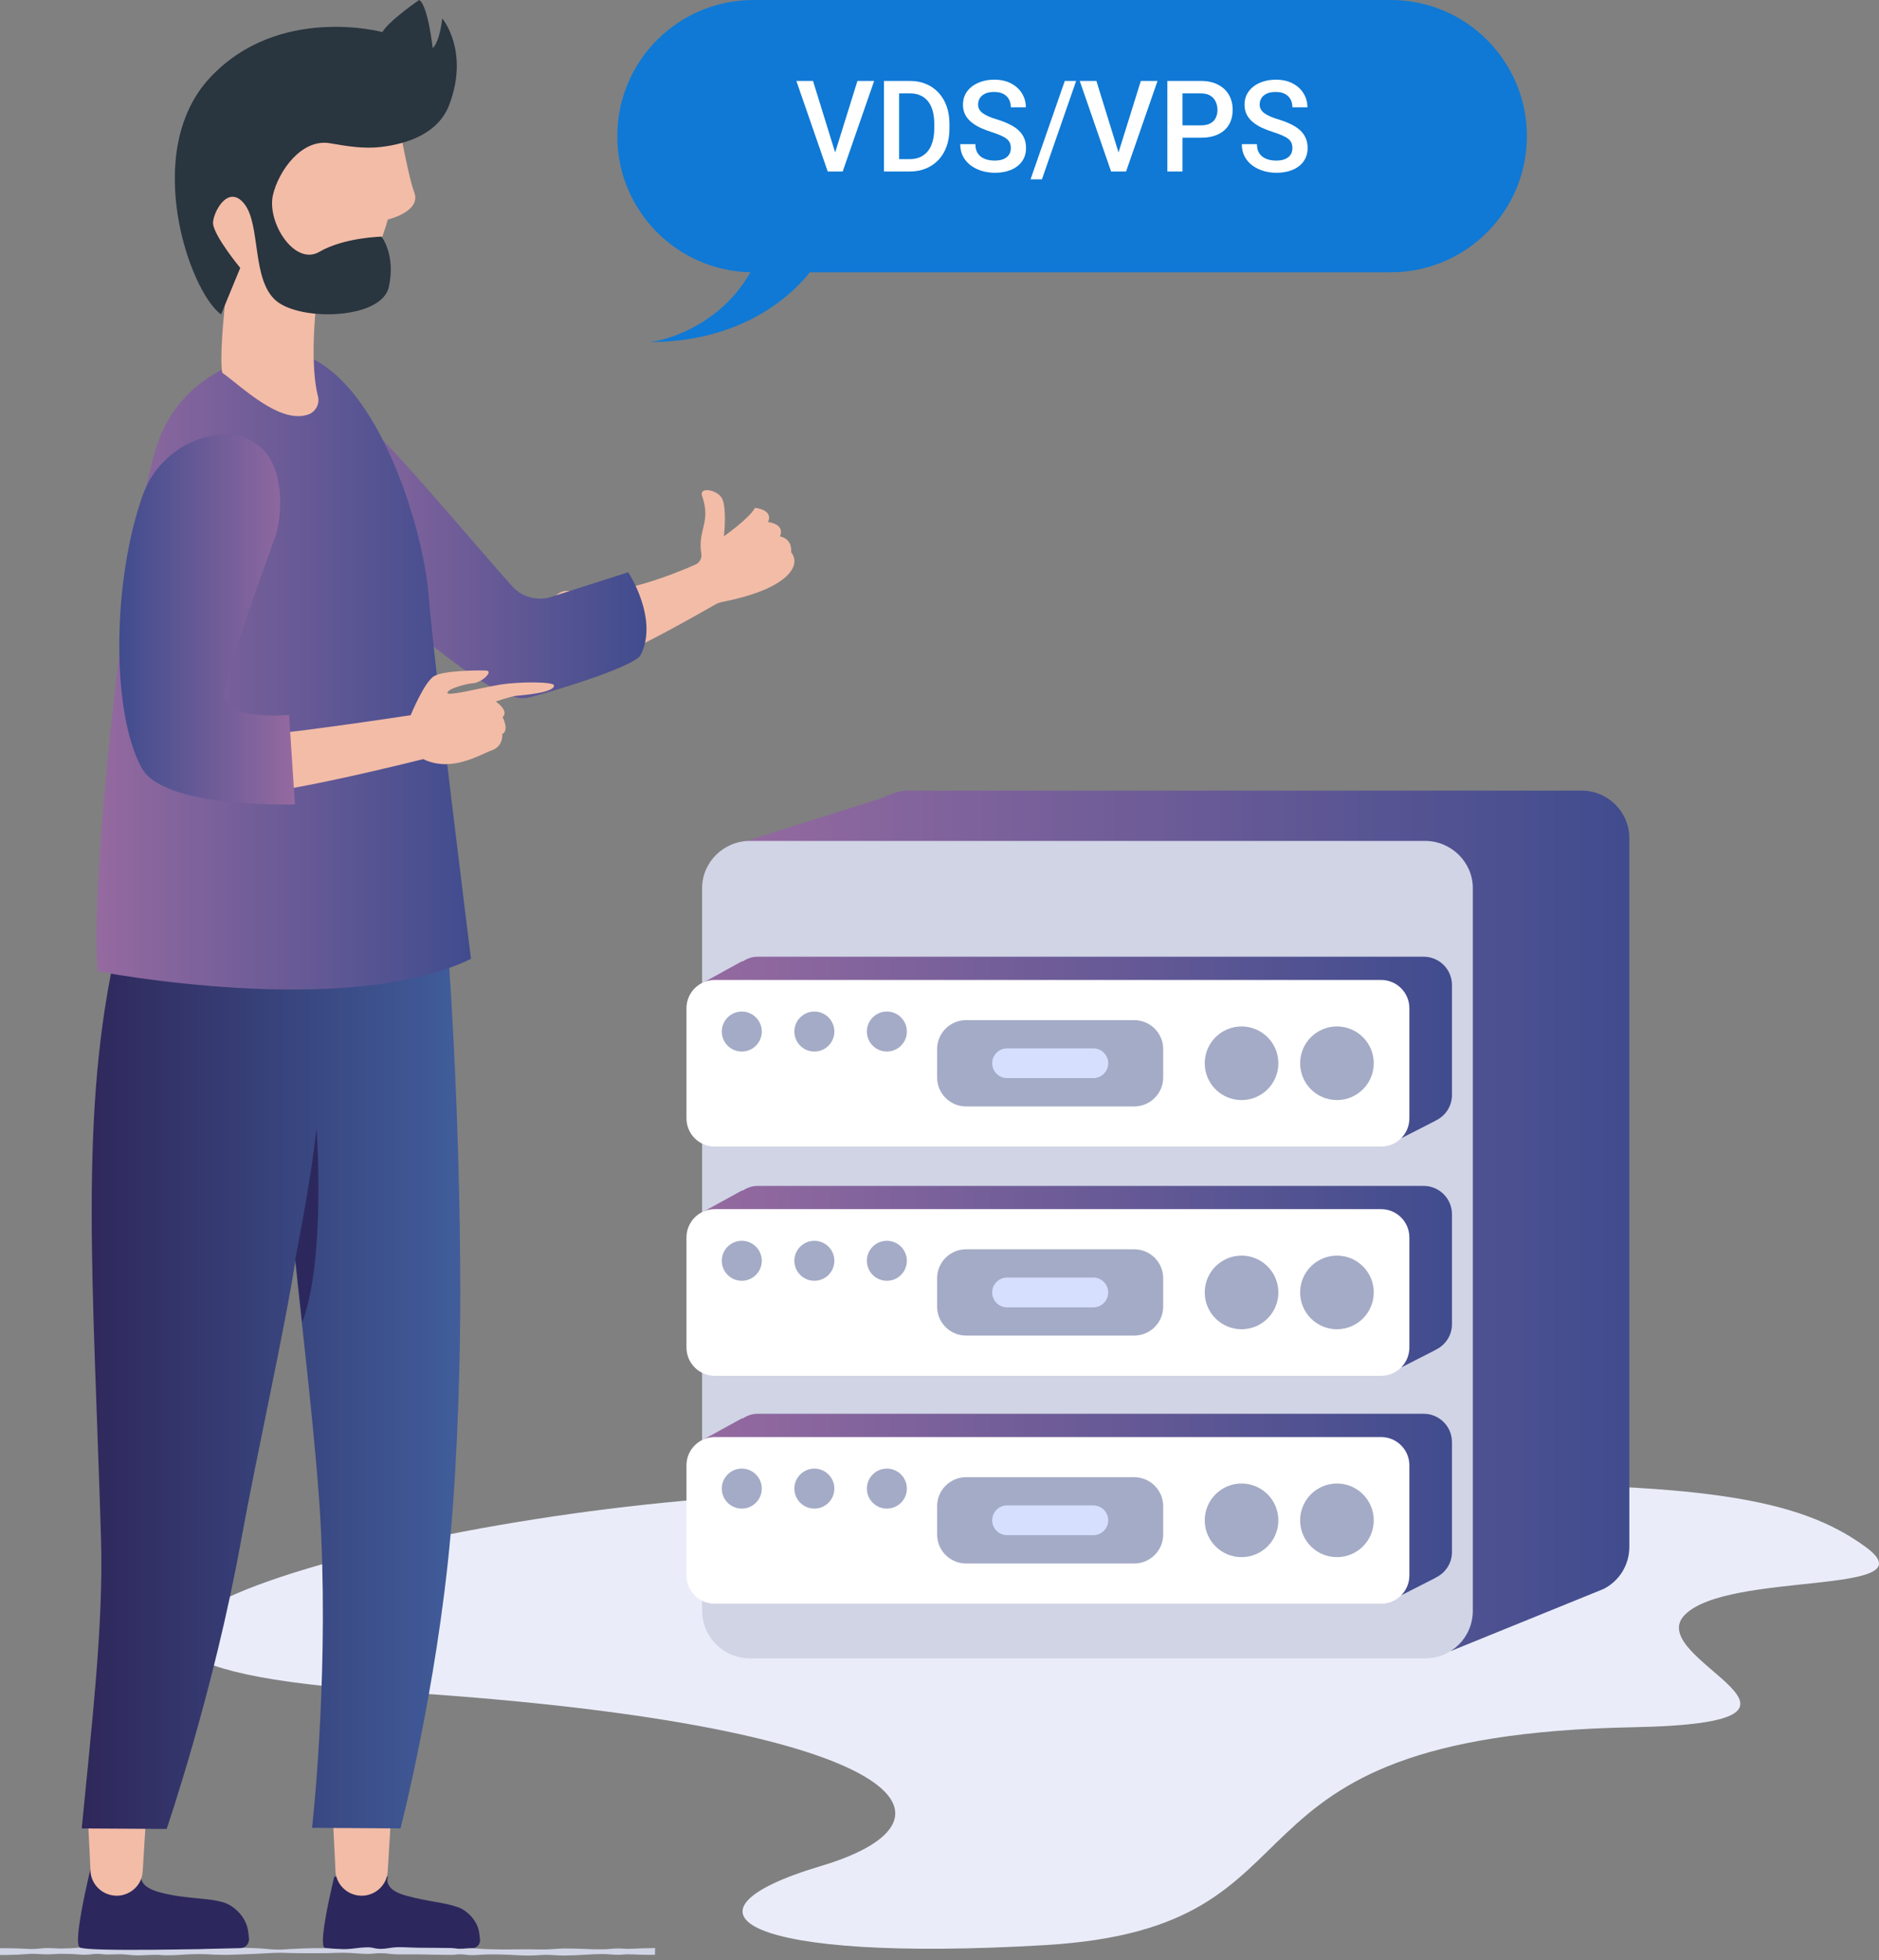
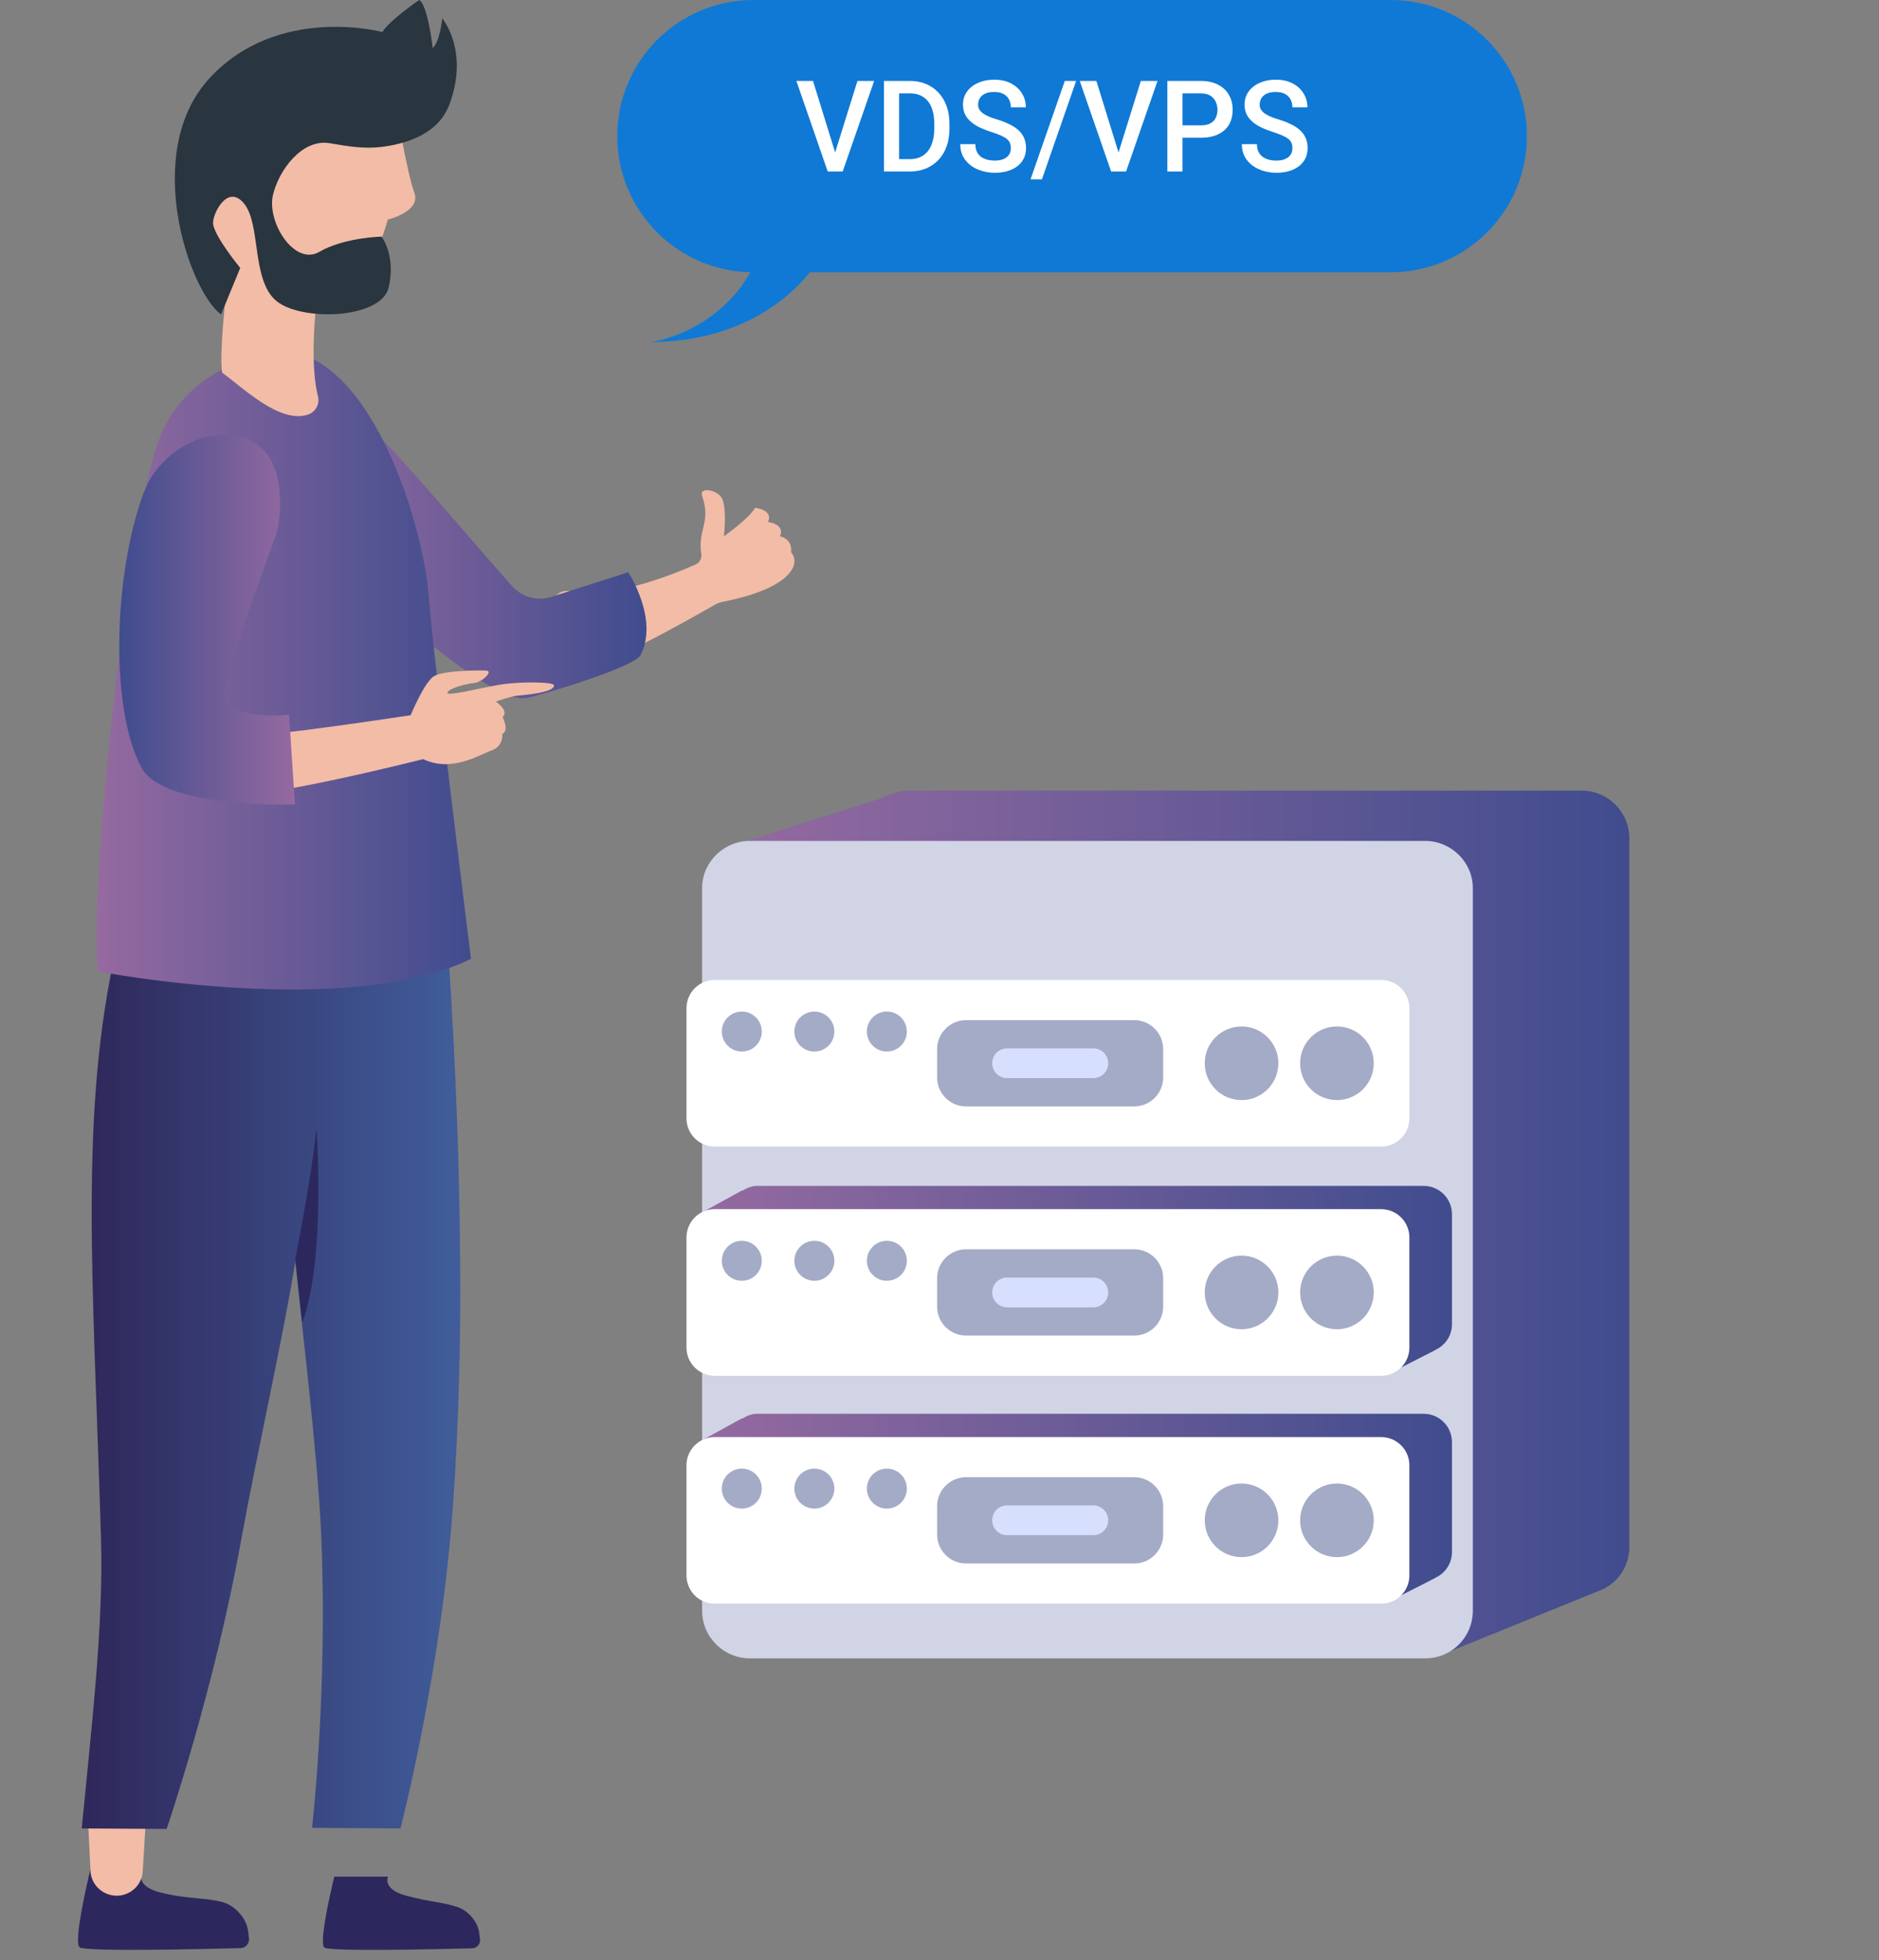
<svg xmlns="http://www.w3.org/2000/svg" width="257" height="268" viewBox="0 0 257 268" fill="none">
  <rect x="0" y="0" width="257" height="268" fill="#808080" stroke="none" />
-   <path fill-rule="evenodd" clip-rule="evenodd" d="M108.353 204.302C56.855 205.852 -16.788 226.877 53.659 231.3C124.105 235.723 133.844 248.715 112.301 255.142C90.757 261.57 101.952 268.397 142.991 265.959C184.029 263.521 163.189 237.348 223.327 236.174C255.122 235.553 224.564 226.945 230.399 220.849C236.235 214.752 264.349 218.255 255.177 211.525C246 204.794 232.439 202.633 195.923 202.959C159.407 203.287 108.353 204.302 108.353 204.302Z" fill="#EAEDF9" />
  <path fill-rule="evenodd" clip-rule="evenodd" d="M222.854 211.5C222.854 214.006 221.454 216.187 219.338 217.261L198.419 225.761L200.632 210.397H133.511C129.898 210.397 127.001 207.467 127.001 203.887V115.189L99.332 115.872L120.349 109.211C120.349 109.211 122.66 108.104 123.995 108.104H216.343C219.924 108.104 222.854 111.033 222.854 114.614" fill="url(#paint0_linear_2731_6522)" />
  <path fill-rule="evenodd" clip-rule="evenodd" d="M201.445 121.427V220.232C201.445 223.866 198.553 226.758 194.918 226.758H102.557C99.005 226.758 96.031 223.866 96.031 220.232V121.427C96.031 117.875 99.005 114.982 102.557 114.982H194.918C198.471 114.982 201.445 117.875 201.445 121.427Z" fill="#D0D4E5" />
-   <path fill-rule="evenodd" clip-rule="evenodd" d="M194.724 130.816H103.581C102.814 130.816 102.141 131.097 101.54 131.482L101.526 131.415L96.102 134.399C96.102 134.399 98.043 135.206 99.715 135.837V149.738C99.715 151.872 101.446 153.602 103.581 153.602H191.998L191.672 155.628L196.317 153.26L196.307 153.246C197.647 152.64 198.59 151.305 198.59 149.738V134.682C198.59 132.548 196.859 130.816 194.724 130.816Z" fill="url(#paint1_linear_2731_6522)" />
  <path fill-rule="evenodd" clip-rule="evenodd" d="M188.902 133.994H97.758C95.623 133.994 93.893 135.725 93.893 137.86V152.915C93.893 155.05 95.623 156.78 97.758 156.78H188.902C191.037 156.78 192.767 155.05 192.767 152.915V137.86C192.767 135.725 191.037 133.994 188.902 133.994Z" fill="white" />
  <path fill-rule="evenodd" clip-rule="evenodd" d="M104.193 141.049C104.193 142.559 102.968 143.784 101.458 143.784C99.948 143.784 98.723 142.559 98.723 141.049C98.723 139.538 99.948 138.314 101.458 138.314C102.968 138.314 104.193 139.538 104.193 141.049Z" fill="#A4ABC6" />
  <path fill-rule="evenodd" clip-rule="evenodd" d="M114.12 141.049C114.12 142.559 112.895 143.784 111.385 143.784C109.875 143.784 108.65 142.559 108.65 141.049C108.65 139.538 109.875 138.314 111.385 138.314C112.895 138.314 114.12 139.538 114.12 141.049Z" fill="#A4ABC6" />
  <path fill-rule="evenodd" clip-rule="evenodd" d="M124.036 141.047C124.036 142.557 122.811 143.782 121.301 143.782C119.791 143.782 118.566 142.557 118.566 141.047C118.566 139.536 119.791 138.312 121.301 138.312C122.811 138.312 124.036 139.536 124.036 141.047Z" fill="#A4ABC6" />
  <path fill-rule="evenodd" clip-rule="evenodd" d="M155.129 151.288H132.139C129.948 151.288 128.172 149.512 128.172 147.321V143.455C128.172 141.264 129.948 139.488 132.139 139.488H155.129C157.32 139.488 159.096 141.264 159.096 143.455V147.321C159.096 149.512 157.32 151.288 155.129 151.288Z" fill="#A4ABC6" />
  <path fill-rule="evenodd" clip-rule="evenodd" d="M149.541 147.416H137.742C136.617 147.416 135.707 146.506 135.707 145.382C135.707 144.259 136.617 143.348 137.742 143.348H149.541C150.665 143.348 151.576 144.259 151.576 145.382C151.576 146.506 150.665 147.416 149.541 147.416Z" fill="#D7DFFF" />
  <path fill-rule="evenodd" clip-rule="evenodd" d="M174.848 145.386C174.848 148.166 172.594 150.42 169.813 150.42C167.033 150.42 164.779 148.166 164.779 145.386C164.779 142.605 167.033 140.352 169.813 140.352C172.594 140.352 174.848 142.605 174.848 145.386Z" fill="#A4ABC6" />
  <path fill-rule="evenodd" clip-rule="evenodd" d="M187.895 145.384C187.895 148.164 185.641 150.418 182.861 150.418C180.08 150.418 177.826 148.164 177.826 145.384C177.826 142.603 180.08 140.35 182.861 140.35C185.641 140.35 187.895 142.603 187.895 145.384Z" fill="#A4ABC6" />
  <path fill-rule="evenodd" clip-rule="evenodd" d="M194.724 162.156H103.581C102.814 162.156 102.141 162.437 101.54 162.821L101.526 162.754L96.102 165.738C96.102 165.738 98.043 166.546 99.715 167.176V181.077C99.715 183.212 101.446 184.942 103.581 184.942H191.998L191.672 186.968L196.317 184.6L196.307 184.586C197.647 183.98 198.59 182.644 198.59 181.077V166.021C198.59 163.887 196.859 162.156 194.724 162.156Z" fill="url(#paint2_linear_2731_6522)" />
  <path fill-rule="evenodd" clip-rule="evenodd" d="M188.902 165.332H97.758C95.623 165.332 93.893 167.063 93.893 169.198V184.253C93.893 186.388 95.623 188.118 97.758 188.118H188.902C191.037 188.118 192.767 186.388 192.767 184.253V169.198C192.767 167.063 191.037 165.332 188.902 165.332Z" fill="white" />
  <path fill-rule="evenodd" clip-rule="evenodd" d="M104.193 172.393C104.193 173.903 102.968 175.128 101.458 175.128C99.948 175.128 98.723 173.903 98.723 172.393C98.723 170.883 99.948 169.658 101.458 169.658C102.968 169.658 104.193 170.883 104.193 172.393Z" fill="#A4ABC6" />
  <path fill-rule="evenodd" clip-rule="evenodd" d="M114.12 172.393C114.12 173.903 112.895 175.128 111.385 175.128C109.875 175.128 108.65 173.903 108.65 172.393C108.65 170.883 109.875 169.658 111.385 169.658C112.895 169.658 114.12 170.883 114.12 172.393Z" fill="#A4ABC6" />
  <path fill-rule="evenodd" clip-rule="evenodd" d="M124.036 172.393C124.036 173.903 122.811 175.128 121.301 175.128C119.791 175.128 118.566 173.903 118.566 172.393C118.566 170.883 119.791 169.658 121.301 169.658C122.811 169.658 124.036 170.883 124.036 172.393Z" fill="#A4ABC6" />
  <path fill-rule="evenodd" clip-rule="evenodd" d="M155.129 182.62H132.139C129.948 182.62 128.172 180.843 128.172 178.652V174.787C128.172 172.596 129.948 170.82 132.139 170.82H155.129C157.32 170.82 159.096 172.596 159.096 174.787V178.652C159.096 180.843 157.32 182.62 155.129 182.62Z" fill="#A4ABC6" />
  <path fill-rule="evenodd" clip-rule="evenodd" d="M149.541 178.759H137.741C136.617 178.759 135.707 177.848 135.707 176.724C135.707 175.6 136.617 174.689 137.741 174.689H149.541C150.665 174.689 151.575 175.6 151.575 176.724C151.575 177.848 150.665 178.759 149.541 178.759Z" fill="#D7DFFF" />
  <path fill-rule="evenodd" clip-rule="evenodd" d="M174.848 176.72C174.848 179.5 172.594 181.754 169.813 181.754C167.033 181.754 164.779 179.5 164.779 176.72C164.779 173.94 167.033 171.686 169.813 171.686C172.594 171.686 174.848 173.94 174.848 176.72Z" fill="#A4ABC6" />
  <path fill-rule="evenodd" clip-rule="evenodd" d="M187.895 176.72C187.895 179.5 185.641 181.754 182.861 181.754C180.08 181.754 177.826 179.5 177.826 176.72C177.826 173.94 180.08 171.686 182.861 171.686C185.641 171.686 187.895 173.94 187.895 176.72Z" fill="#A4ABC6" />
  <path fill-rule="evenodd" clip-rule="evenodd" d="M194.724 193.312H103.58C102.813 193.312 102.141 193.593 101.539 193.978L101.526 193.91L96.101 196.894C96.101 196.894 98.043 197.703 99.715 198.333V212.233C99.715 214.368 101.446 216.098 103.58 216.098H191.997L191.671 218.124L196.317 215.757L196.306 215.743C197.647 215.136 198.59 213.801 198.59 212.233V197.178C198.59 195.043 196.859 193.312 194.724 193.312Z" fill="url(#paint3_linear_2731_6522)" />
  <path fill-rule="evenodd" clip-rule="evenodd" d="M188.902 196.496H97.758C95.623 196.496 93.892 198.227 93.892 200.362V215.417C93.892 217.551 95.623 219.282 97.758 219.282H188.902C191.036 219.282 192.767 217.551 192.767 215.417V200.362C192.767 198.227 191.036 196.496 188.902 196.496Z" fill="white" />
  <path fill-rule="evenodd" clip-rule="evenodd" d="M104.192 203.544C104.192 205.053 102.968 206.278 101.458 206.278C99.948 206.278 98.722 205.053 98.722 203.544C98.722 202.033 99.948 200.809 101.458 200.809C102.968 200.809 104.192 202.033 104.192 203.544Z" fill="#A4ABC6" />
  <path fill-rule="evenodd" clip-rule="evenodd" d="M114.119 203.544C114.119 205.053 112.895 206.278 111.385 206.278C109.875 206.278 108.65 205.053 108.65 203.544C108.65 202.033 109.875 200.809 111.385 200.809C112.895 200.809 114.119 202.033 114.119 203.544Z" fill="#A4ABC6" />
  <path fill-rule="evenodd" clip-rule="evenodd" d="M124.036 203.544C124.036 205.053 122.811 206.278 121.3 206.278C119.791 206.278 118.566 205.053 118.566 203.544C118.566 202.033 119.791 200.809 121.3 200.809C122.811 200.809 124.036 202.033 124.036 203.544Z" fill="#A4ABC6" />
  <path fill-rule="evenodd" clip-rule="evenodd" d="M155.129 213.784H132.139C129.948 213.784 128.172 212.008 128.172 209.817V205.951C128.172 203.761 129.948 201.984 132.139 201.984H155.129C157.32 201.984 159.096 203.761 159.096 205.951V209.817C159.096 212.008 157.32 213.784 155.129 213.784Z" fill="#A4ABC6" />
  <path fill-rule="evenodd" clip-rule="evenodd" d="M149.541 209.911H137.741C136.617 209.911 135.707 208.999 135.707 207.876C135.707 206.752 136.617 205.842 137.741 205.842H149.541C150.665 205.842 151.575 206.752 151.575 207.876C151.575 208.999 150.665 209.911 149.541 209.911Z" fill="#D7DFFF" />
  <path fill-rule="evenodd" clip-rule="evenodd" d="M174.848 207.882C174.848 210.662 172.594 212.916 169.813 212.916C167.033 212.916 164.779 210.662 164.779 207.882C164.779 205.102 167.033 202.848 169.813 202.848C172.594 202.848 174.848 205.102 174.848 207.882Z" fill="#A4ABC6" />
  <path fill-rule="evenodd" clip-rule="evenodd" d="M187.895 207.882C187.895 210.662 185.641 212.916 182.861 212.916C180.08 212.916 177.826 210.662 177.826 207.882C177.826 205.102 180.08 202.848 182.861 202.848C185.641 202.848 187.895 205.102 187.895 207.882Z" fill="#A4ABC6" />
  <path fill-rule="evenodd" clip-rule="evenodd" d="M77.569 91.589C80.715 92.64 95.394 84.012 97.926 82.607C98.165 82.475 98.422 82.386 98.687 82.326C100.131 82.032 105.227 81.044 107.6 78.762C109.555 76.88 108.201 75.513 108.201 75.513C108.392 73.593 106.682 73.343 106.682 73.343C107.414 71.62 105.05 71.384 105.05 71.384C105.817 69.669 103.271 69.441 103.271 69.441C102.455 70.924 99 73.33 99 73.33C99.102 72.724 99.378 69.362 98.753 68.151C98.13 66.948 95.587 66.515 96.028 67.8C97.301 71.479 95.384 72.409 95.922 75.738C96.017 76.337 95.698 76.924 95.153 77.175C92.389 78.429 84.63 81.533 78.882 81.154C74.07 78.664 72.674 89.948 77.569 91.589Z" fill="#F3BCA7" />
  <path fill-rule="evenodd" clip-rule="evenodd" d="M65.524 264.166C65.256 262.527 63.821 261.2 62.687 260.797C60.723 260.092 58.899 260.1 55.58 259.212C52.258 258.335 53.065 256.604 53.065 256.604H45.723C45.723 256.604 44.499 261.543 44.218 264.385C44.122 265.389 44.143 266.135 44.374 266.302C45.131 266.868 60.269 266.514 64.595 266.4C65.231 266.383 65.721 265.821 65.655 265.177C65.624 264.873 65.581 264.529 65.524 264.166Z" fill="#2C285D" />
-   <path d="M89.585 267.292H88.581C88.257 267.292 87.853 267.292 87.367 267.268C86.838 267.242 86.295 267.227 85.749 267.222C85.412 267.236 85.086 267.257 84.778 267.286C84.413 267.299 84.036 267.288 83.709 267.256C83.351 267.22 82.962 267.197 82.56 267.186C82.146 267.188 81.734 267.197 81.33 267.213C80.472 267.25 79.566 267.307 78.611 267.355C78.127 267.376 77.634 267.389 77.138 267.394C76.579 267.389 76.03 267.364 75.52 267.322C74.998 267.285 74.423 267.285 73.901 267.322C73.398 267.369 72.846 267.395 72.283 267.397C71.15 267.397 69.984 267.286 68.787 267.259C67.55 267.208 66.258 267.231 65.097 267.325C64.788 267.345 64.45 267.345 64.142 267.325C63.818 267.301 63.494 267.25 63.187 267.222C63.029 267.213 62.859 267.213 62.701 267.222C62.529 267.237 62.366 267.255 62.215 267.277C61.892 267.319 61.568 267.295 61.244 267.298C59.933 267.298 58.606 267.256 57.247 267.231H55.207C54.488 267.249 53.759 267.218 53.152 267.144C52.555 267.055 51.719 267.048 51.08 267.126C50.775 267.164 50.404 267.178 50.044 267.165C49.687 267.156 49.339 267.138 49.008 267.111C48.353 267.053 47.645 267.019 46.921 267.009C46.212 267.015 45.508 267.033 44.816 267.063C43.421 267.083 42.02 267.083 40.625 267.063C39.929 267.063 39.233 267.027 38.537 267.012C37.828 267.01 37.125 267.033 36.465 267.081C35.126 267.159 33.757 267.218 32.37 267.259C31.046 267.321 29.651 267.306 28.372 267.216C27.064 267.172 25.713 267.203 24.504 267.307C23.902 267.347 23.265 267.365 22.627 267.361C22.319 267.361 22.012 267.322 21.704 267.304C21.405 267.293 21.097 267.293 20.798 267.304C20.212 267.332 19.617 267.354 19.017 267.37C18.72 267.373 18.423 267.365 18.143 267.346C17.852 267.322 17.577 267.292 17.286 267.265C16.153 267.123 15.068 267.34 14.049 267.21C13.557 267.144 12.884 267.151 12.43 267.225C12.007 267.285 11.441 267.297 10.957 267.256C10.103 267.184 9.174 267.15 8.238 267.153C7.82 267.167 7.409 267.187 7.008 267.213C6.632 267.233 6.235 267.233 5.859 267.213C5.516 267.19 5.165 267.17 4.807 267.156C4.479 267.15 4.148 267.158 3.836 267.177C2.948 267.256 1.986 267.302 1.003 267.313C0.756 267.316 0.507 267.316 0.259 267.313H0V266.389H0.259C0.507 266.386 0.756 266.386 1.003 266.389C1.971 266.387 2.931 266.419 3.836 266.482C4.155 266.496 4.488 266.496 4.807 266.482C5.168 266.458 5.519 266.428 5.859 266.395C6.218 266.364 6.623 266.357 7.008 266.374C7.408 266.401 7.819 266.421 8.238 266.434C9.189 266.427 10.119 266.38 10.957 266.296C11.451 266.245 12.068 266.267 12.43 266.347C12.599 266.397 12.88 266.429 13.193 266.436C13.507 266.443 13.821 266.424 14.049 266.383C15.101 266.224 16.185 266.558 17.286 266.416C17.561 266.392 17.852 266.362 18.143 266.341C18.431 266.329 18.73 266.329 19.017 266.341C19.6 266.341 20.199 266.407 20.798 266.434C21.097 266.446 21.405 266.446 21.704 266.434C22.012 266.434 22.319 266.395 22.627 266.38C23.26 266.372 23.896 266.385 24.504 266.419C25.736 266.514 27.113 266.521 28.372 266.44C29.581 266.311 30.995 266.264 32.37 266.308C33.055 266.319 33.736 266.337 34.41 266.362C35.133 266.376 35.833 266.418 36.465 266.485C37.077 266.56 37.812 266.59 38.537 266.573C39.217 266.524 39.915 266.485 40.625 266.455C41.986 266.384 43.41 266.362 44.816 266.392C45.48 266.453 46.19 266.495 46.921 266.515C47.286 266.516 47.646 266.501 47.973 266.47L49.025 266.35C49.339 266.311 49.69 266.283 50.06 266.269C50.4 266.251 50.757 266.269 51.096 266.356C51.792 266.534 52.472 266.497 53.168 266.374C53.459 266.32 53.813 266.278 54.204 266.254C54.539 266.238 54.889 266.238 55.224 266.254C55.903 266.275 56.583 266.311 57.263 266.323C58.606 266.344 59.95 266.323 61.261 266.356C61.584 266.356 61.908 266.356 62.232 266.404C62.38 266.431 62.543 266.455 62.717 266.476C62.875 266.486 63.045 266.486 63.203 266.476C63.526 266.458 63.85 266.416 64.158 266.398C64.478 266.386 64.811 266.392 65.113 266.416C65.436 266.437 65.744 266.47 66.051 266.491C66.352 266.509 66.661 266.521 66.974 266.528C67.579 266.546 68.19 266.556 68.803 266.558L72.299 266.534C72.841 266.537 73.381 266.546 73.917 266.561C74.47 266.569 75.025 266.552 75.536 266.512C76.044 266.466 76.592 266.437 77.154 266.425C77.647 266.423 78.139 266.428 78.627 266.44C79.582 266.47 80.489 266.512 81.346 266.534C81.755 266.54 82.167 266.54 82.576 266.534C82.978 266.519 83.365 266.494 83.725 266.458C84.053 266.426 84.426 266.414 84.794 266.422C85.105 266.447 85.431 266.464 85.765 266.473C86.313 266.464 86.855 266.445 87.383 266.416C87.853 266.398 88.257 266.395 88.597 266.383C89.245 266.365 89.601 266.365 89.601 266.365L89.585 267.292Z" fill="#D0D4E5" />
-   <path fill-rule="evenodd" clip-rule="evenodd" d="M49.727 259.203C49.142 259.241 48.598 259.144 48.097 258.938C46.859 258.425 45.963 257.262 45.886 255.857L45.754 253.1L45.412 246.18L53.632 245.934L53.028 255.893C52.93 257.655 51.505 259.061 49.727 259.203Z" fill="#F3BCA7" />
  <path fill-rule="evenodd" clip-rule="evenodd" d="M33.915 263.918C33.623 262.115 32.061 260.656 30.827 260.212C28.691 259.437 25.452 259.719 21.84 258.742C18.223 257.778 19.55 255.891 19.55 255.891L12.366 255.6C12.366 255.6 11.035 261.033 10.728 264.159C10.624 265.264 10.647 266.084 10.898 266.268C11.721 266.891 28.195 266.501 32.905 266.375C33.596 266.357 34.129 265.739 34.057 265.031C34.024 264.696 33.977 264.318 33.915 263.918Z" fill="#2C285D" />
  <path fill-rule="evenodd" clip-rule="evenodd" d="M16.219 259.203C15.637 259.241 15.09 259.144 14.592 258.938C13.351 258.425 12.455 257.262 12.379 255.857L12.247 253.1L11.904 246.18L20.124 245.934L19.52 255.893C19.425 257.655 17.997 259.061 16.219 259.203Z" fill="#F3BCA7" />
  <path fill-rule="evenodd" clip-rule="evenodd" d="M15.992 129.236C17.456 122.838 45.083 125.067 45.083 125.067C45.083 125.067 45.023 126.41 44.919 128.633C48.848 127.06 54.111 126.707 61.16 128.258C61.16 128.258 62.956 150.522 62.956 177.19C62.956 185.569 62.626 198.776 61.604 210.095C59.729 230.88 54.778 250.009 54.778 250.009L42.681 249.929C42.681 249.929 44.851 230.993 43.936 209.97C43.455 198.869 41.251 181.21 40.389 172.452C38.92 181.919 35.045 199.176 32.969 210.667C29.263 231.197 22.793 250.079 22.793 250.079L11.18 250.012C12.492 236.303 14.176 222.245 13.818 210.411C12.75 174.908 10.762 152.111 15.992 129.236Z" fill="url(#paint4_linear_2731_6522)" />
  <path fill-rule="evenodd" clip-rule="evenodd" d="M41.637 62.07C41.637 62.07 45.599 55.144 49.262 57.331C52.106 59.032 65.366 74.986 70.069 80.178C71.415 81.662 73.507 82.221 75.418 81.61L85.924 78.248C85.924 78.248 90.127 84.597 87.633 89.552C86.763 91.278 73.662 95.136 72.03 95.433C66.936 96.361 50.337 80.628 50.337 80.628L41.637 62.07Z" fill="url(#paint5_linear_2731_6522)" />
  <path fill-rule="evenodd" clip-rule="evenodd" d="M39.592 48.053C39.592 48.053 25.898 48.298 21.601 60.527C17.303 72.754 12.172 121.567 13.389 132.818C13.389 132.818 47.408 139.421 64.42 131.106C64.42 131.106 59.344 90.608 58.615 81.314C57.887 72.02 51.189 49.764 39.592 48.053Z" fill="url(#paint6_linear_2731_6522)" />
  <path fill-rule="evenodd" clip-rule="evenodd" d="M43.553 39.078C43.553 39.078 42.108 48.785 43.494 54.203C43.762 55.252 43.142 56.34 42.142 56.683C38.219 58.032 32.969 52.761 30.394 50.966C29.858 47.925 31.378 36.037 31.378 36.037L43.553 39.078Z" fill="#F3BCA7" />
  <path fill-rule="evenodd" clip-rule="evenodd" d="M40.393 172.108C40.393 172.108 42.481 161.799 43.293 154.268C43.293 154.268 44.606 172.156 41.34 180.822L40.393 172.108Z" fill="#2C285D" />
  <path fill-rule="evenodd" clip-rule="evenodd" d="M54.036 14.005C54.036 14.005 55.678 23.699 56.663 26.314C57.648 28.929 53.05 30.017 53.05 30.017C53.05 30.017 49.545 42.653 44.726 41.674C39.907 40.693 31.474 41.238 29.941 38.405C28.407 35.573 25.888 16.401 34.212 13.242C42.536 10.083 54.036 14.005 54.036 14.005Z" fill="#F3BCA7" />
  <path fill-rule="evenodd" clip-rule="evenodd" d="M45.141 19.588C47.446 19.99 49.767 20.372 52.088 20.099C55.662 19.677 59.974 18.3 61.475 14.258C64.207 6.909 60.492 2.522 60.492 2.522C60.492 2.522 60.164 5.703 59.181 6.581C59.181 6.581 58.526 0.658 57.326 0C57.326 0 53.175 2.851 52.3 4.387C52.3 4.387 38.101 0.547 28.707 10.639C19.312 20.729 25.866 39.814 30.236 42.994L32.858 36.632C32.858 36.632 29.333 32.362 29.144 30.6C29.009 29.337 31.111 25.006 33.403 27.858C35.697 30.71 34.388 38.278 37.773 41.129C41.159 43.981 52.19 43.651 53.175 39.264C54.157 34.878 52.19 32.355 52.19 32.355C52.19 32.355 47.058 32.464 43.672 34.438C40.285 36.413 36.463 30.38 37.336 26.652C38.107 23.361 41.26 18.911 45.141 19.588Z" fill="#29353F" />
  <path fill-rule="evenodd" clip-rule="evenodd" d="M32.544 100.738C37.062 100.715 56.169 97.793 56.169 97.793C56.169 97.793 58.029 93.262 59.354 92.46C60.679 91.66 65.413 91.645 66.487 91.69C67.561 91.736 65.917 93.386 64.584 93.432C64.128 93.448 61.437 94.049 61.196 94.682C60.954 95.315 65.705 94.051 68.431 93.612C71.156 93.174 75.657 93.223 75.761 93.69C75.985 94.717 71.389 95.064 70.642 95.138C69.811 95.224 67.812 95.926 67.812 95.926C67.812 95.926 69.695 97.184 68.743 98.056C68.743 98.056 69.695 99.871 68.701 100.361C68.701 100.361 68.896 102.027 67.26 102.601C65.621 103.175 61.779 105.677 57.879 103.797C57.879 103.797 35.286 109.535 30.966 108.655C26.648 107.777 28.024 100.761 32.544 100.738Z" fill="#F3BCA7" />
  <path fill-rule="evenodd" clip-rule="evenodd" d="M37.697 73.242C35.319 79.798 31.246 91.206 30.71 94.459C30.014 98.675 39.535 97.741 39.535 97.741L40.342 109.989C40.342 109.989 22.439 110.643 19.372 104.993C15.066 97.059 15.474 78.889 19.573 67.578C22.386 59.812 32.252 56.939 36.333 61.868C39.139 65.262 38.339 71.475 37.697 73.242Z" fill="url(#paint7_linear_2731_6522)" />
  <path fill-rule="evenodd" clip-rule="evenodd" d="M103.046 0C92.764 0 84.43 8.335 84.43 18.616C84.43 28.76 92.543 37.009 102.635 37.228C98.878 43.885 92.142 46.365 88.916 46.768C100.359 46.768 107.437 41.436 110.772 37.232H190.224C200.505 37.232 208.84 28.898 208.84 18.616C208.84 8.335 200.505 0 190.224 0H103.046Z" fill="#0F79D5" />
  <path d="M114.119 21.191L117.278 11.067H119.562L115.257 23.454H113.715L114.119 21.191ZM111.2 11.067L114.333 21.191L114.762 23.454H113.212L108.924 11.067H111.2Z" fill="white" />
  <path d="M124.394 23.454H121.83L121.846 21.761H124.394C125.137 21.761 125.758 21.594 126.258 21.259C126.764 20.925 127.143 20.445 127.396 19.822C127.655 19.198 127.784 18.455 127.784 17.592V16.92C127.784 16.251 127.71 15.658 127.561 15.142C127.418 14.626 127.204 14.192 126.918 13.84C126.638 13.489 126.291 13.222 125.879 13.04C125.472 12.859 125.002 12.768 124.469 12.768H121.78V11.067H124.469C125.266 11.067 125.994 11.206 126.654 11.483C127.314 11.756 127.883 12.15 128.361 12.666C128.845 13.182 129.216 13.801 129.474 14.521C129.733 15.241 129.862 16.047 129.862 16.937V17.592C129.862 18.483 129.733 19.288 129.474 20.009C129.216 20.729 128.845 21.347 128.361 21.863C127.877 22.374 127.3 22.768 126.629 23.046C125.964 23.318 125.219 23.454 124.394 23.454ZM122.976 11.067V23.454H120.906V11.067H122.976Z" fill="white" />
  <path d="M138.257 20.264C138.257 20.009 138.219 19.782 138.142 19.583C138.07 19.385 137.941 19.203 137.754 19.039C137.567 18.874 137.303 18.715 136.962 18.562C136.627 18.404 136.198 18.242 135.676 18.077C135.104 17.896 134.576 17.695 134.093 17.473C133.614 17.246 133.196 16.985 132.839 16.691C132.482 16.39 132.204 16.047 132.006 15.661C131.808 15.27 131.709 14.819 131.709 14.308C131.709 13.803 131.811 13.344 132.014 12.93C132.223 12.516 132.517 12.159 132.897 11.858C133.282 11.552 133.735 11.316 134.258 11.152C134.78 10.982 135.357 10.896 135.989 10.896C136.88 10.896 137.647 11.067 138.29 11.407C138.939 11.747 139.436 12.204 139.783 12.777C140.135 13.35 140.311 13.982 140.311 14.674H138.257C138.257 14.266 138.172 13.905 138.002 13.594C137.837 13.276 137.584 13.026 137.243 12.845C136.907 12.663 136.481 12.573 135.965 12.573C135.475 12.573 135.068 12.649 134.744 12.802C134.42 12.956 134.178 13.162 134.018 13.423C133.859 13.684 133.779 13.979 133.779 14.308C133.779 14.541 133.831 14.754 133.936 14.946C134.04 15.133 134.2 15.309 134.414 15.474C134.629 15.633 134.898 15.783 135.222 15.925C135.547 16.067 135.929 16.203 136.369 16.333C137.034 16.537 137.614 16.764 138.109 17.014C138.604 17.258 139.016 17.536 139.346 17.848C139.676 18.16 139.923 18.514 140.088 18.911C140.253 19.302 140.335 19.748 140.335 20.247C140.335 20.769 140.234 21.24 140.03 21.659C139.827 22.073 139.535 22.428 139.156 22.723C138.782 23.012 138.331 23.236 137.804 23.395C137.281 23.548 136.699 23.625 136.055 23.625C135.478 23.625 134.909 23.545 134.348 23.386C133.793 23.228 133.287 22.987 132.831 22.663C132.375 22.334 132.012 21.926 131.742 21.438C131.473 20.945 131.338 20.369 131.338 19.711H133.408C133.408 20.114 133.474 20.457 133.606 20.74C133.743 21.024 133.933 21.257 134.175 21.438C134.417 21.614 134.697 21.744 135.016 21.829C135.341 21.915 135.687 21.957 136.055 21.957C136.539 21.957 136.943 21.886 137.268 21.744C137.597 21.603 137.845 21.404 138.01 21.149C138.175 20.894 138.257 20.599 138.257 20.264Z" fill="white" />
  <path d="M147.188 11.067L142.512 24.518H140.954L145.638 11.067H147.188Z" fill="white" />
  <path d="M152.879 21.191L156.037 11.067H158.321L154.017 23.454H152.475L152.879 21.191ZM149.959 11.067L153.093 21.191L153.522 23.454H151.971L147.683 11.067H149.959Z" fill="white" />
  <path d="M164.226 18.835H161.101V17.142H164.226C164.77 17.142 165.21 17.051 165.546 16.869C165.881 16.688 166.126 16.438 166.28 16.12C166.439 15.797 166.519 15.428 166.519 15.014C166.519 14.623 166.439 14.257 166.28 13.917C166.126 13.571 165.881 13.293 165.546 13.083C165.21 12.873 164.77 12.768 164.226 12.768H161.736V23.454H159.666V11.067H164.226C165.155 11.067 165.944 11.237 166.593 11.577C167.247 11.912 167.745 12.377 168.086 12.973C168.426 13.562 168.597 14.237 168.597 14.997C168.597 15.797 168.426 16.483 168.086 17.056C167.745 17.629 167.247 18.069 166.593 18.375C165.944 18.681 165.155 18.835 164.226 18.835Z" fill="white" />
  <path d="M176.769 20.264C176.769 20.009 176.731 19.782 176.654 19.583C176.582 19.385 176.453 19.203 176.266 19.039C176.079 18.874 175.815 18.715 175.475 18.562C175.139 18.404 174.71 18.242 174.188 18.077C173.616 17.896 173.089 17.695 172.605 17.473C172.126 17.246 171.709 16.985 171.351 16.691C170.994 16.39 170.716 16.047 170.518 15.661C170.32 15.27 170.221 14.819 170.221 14.308C170.221 13.803 170.323 13.344 170.527 12.93C170.736 12.516 171.03 12.159 171.409 11.858C171.794 11.552 172.247 11.316 172.77 11.152C173.292 10.982 173.869 10.896 174.502 10.896C175.392 10.896 176.159 11.067 176.802 11.407C177.451 11.747 177.949 12.204 178.295 12.777C178.647 13.35 178.823 13.982 178.823 14.674H176.769C176.769 14.266 176.684 13.905 176.514 13.594C176.349 13.276 176.096 13.026 175.755 12.845C175.42 12.663 174.994 12.573 174.477 12.573C173.987 12.573 173.581 12.649 173.256 12.802C172.932 12.956 172.69 13.162 172.531 13.423C172.371 13.684 172.291 13.979 172.291 14.308C172.291 14.541 172.344 14.754 172.448 14.946C172.553 15.133 172.712 15.309 172.926 15.474C173.141 15.633 173.41 15.783 173.735 15.925C174.059 16.067 174.441 16.203 174.881 16.333C175.546 16.537 176.126 16.764 176.621 17.014C177.116 17.258 177.528 17.536 177.858 17.848C178.188 18.16 178.435 18.514 178.6 18.911C178.765 19.302 178.848 19.748 178.848 20.247C178.848 20.769 178.746 21.24 178.542 21.659C178.339 22.073 178.048 22.428 177.668 22.723C177.294 23.012 176.844 23.236 176.316 23.395C175.793 23.548 175.211 23.625 174.567 23.625C173.99 23.625 173.421 23.545 172.86 23.386C172.305 23.228 171.799 22.987 171.343 22.663C170.887 22.334 170.524 21.926 170.254 21.438C169.985 20.945 169.85 20.369 169.85 19.711H171.92C171.92 20.114 171.986 20.457 172.118 20.74C172.256 21.024 172.445 21.257 172.687 21.438C172.929 21.614 173.21 21.744 173.528 21.829C173.853 21.915 174.199 21.957 174.567 21.957C175.051 21.957 175.455 21.886 175.78 21.744C176.11 21.603 176.357 21.404 176.522 21.149C176.687 20.894 176.769 20.599 176.769 20.264Z" fill="white" />
  <defs>
    <linearGradient id="paint0_linear_2731_6522" x1="99.332" y1="225.761" x2="222.855" y2="225.761" gradientUnits="userSpaceOnUse">
      <stop stop-color="#956AA0" />
      <stop offset="1" stop-color="#404C8E" />
    </linearGradient>
    <linearGradient id="paint1_linear_2731_6522" x1="96.101" y1="155.628" x2="198.591" y2="155.628" gradientUnits="userSpaceOnUse">
      <stop stop-color="#956AA0" />
      <stop offset="1" stop-color="#404C8E" />
    </linearGradient>
    <linearGradient id="paint2_linear_2731_6522" x1="96.101" y1="186.968" x2="198.591" y2="186.968" gradientUnits="userSpaceOnUse">
      <stop stop-color="#956AA0" />
      <stop offset="1" stop-color="#404C8E" />
    </linearGradient>
    <linearGradient id="paint3_linear_2731_6522" x1="96.101" y1="218.124" x2="198.591" y2="218.124" gradientUnits="userSpaceOnUse">
      <stop stop-color="#956AA0" />
      <stop offset="1" stop-color="#404C8E" />
    </linearGradient>
    <linearGradient id="paint4_linear_2731_6522" x1="11.18" y1="250.08" x2="62.956" y2="250.08" gradientUnits="userSpaceOnUse">
      <stop stop-color="#2F275A" />
      <stop offset="1" stop-color="#405D9B" />
    </linearGradient>
    <linearGradient id="paint5_linear_2731_6522" x1="41.637" y1="95.472" x2="88.424" y2="95.472" gradientUnits="userSpaceOnUse">
      <stop stop-color="#956AA0" />
      <stop offset="1" stop-color="#404C8E" />
    </linearGradient>
    <linearGradient id="paint6_linear_2731_6522" x1="13.207" y1="135.305" x2="64.421" y2="135.305" gradientUnits="userSpaceOnUse">
      <stop stop-color="#956AA0" />
      <stop offset="1" stop-color="#404C8E" />
    </linearGradient>
    <linearGradient id="paint7_linear_2731_6522" x1="16.316" y1="110.012" x2="40.343" y2="110.012" gradientUnits="userSpaceOnUse">
      <stop stop-color="#404C8E" />
      <stop offset="1" stop-color="#956AA0" />
    </linearGradient>
  </defs>
</svg>